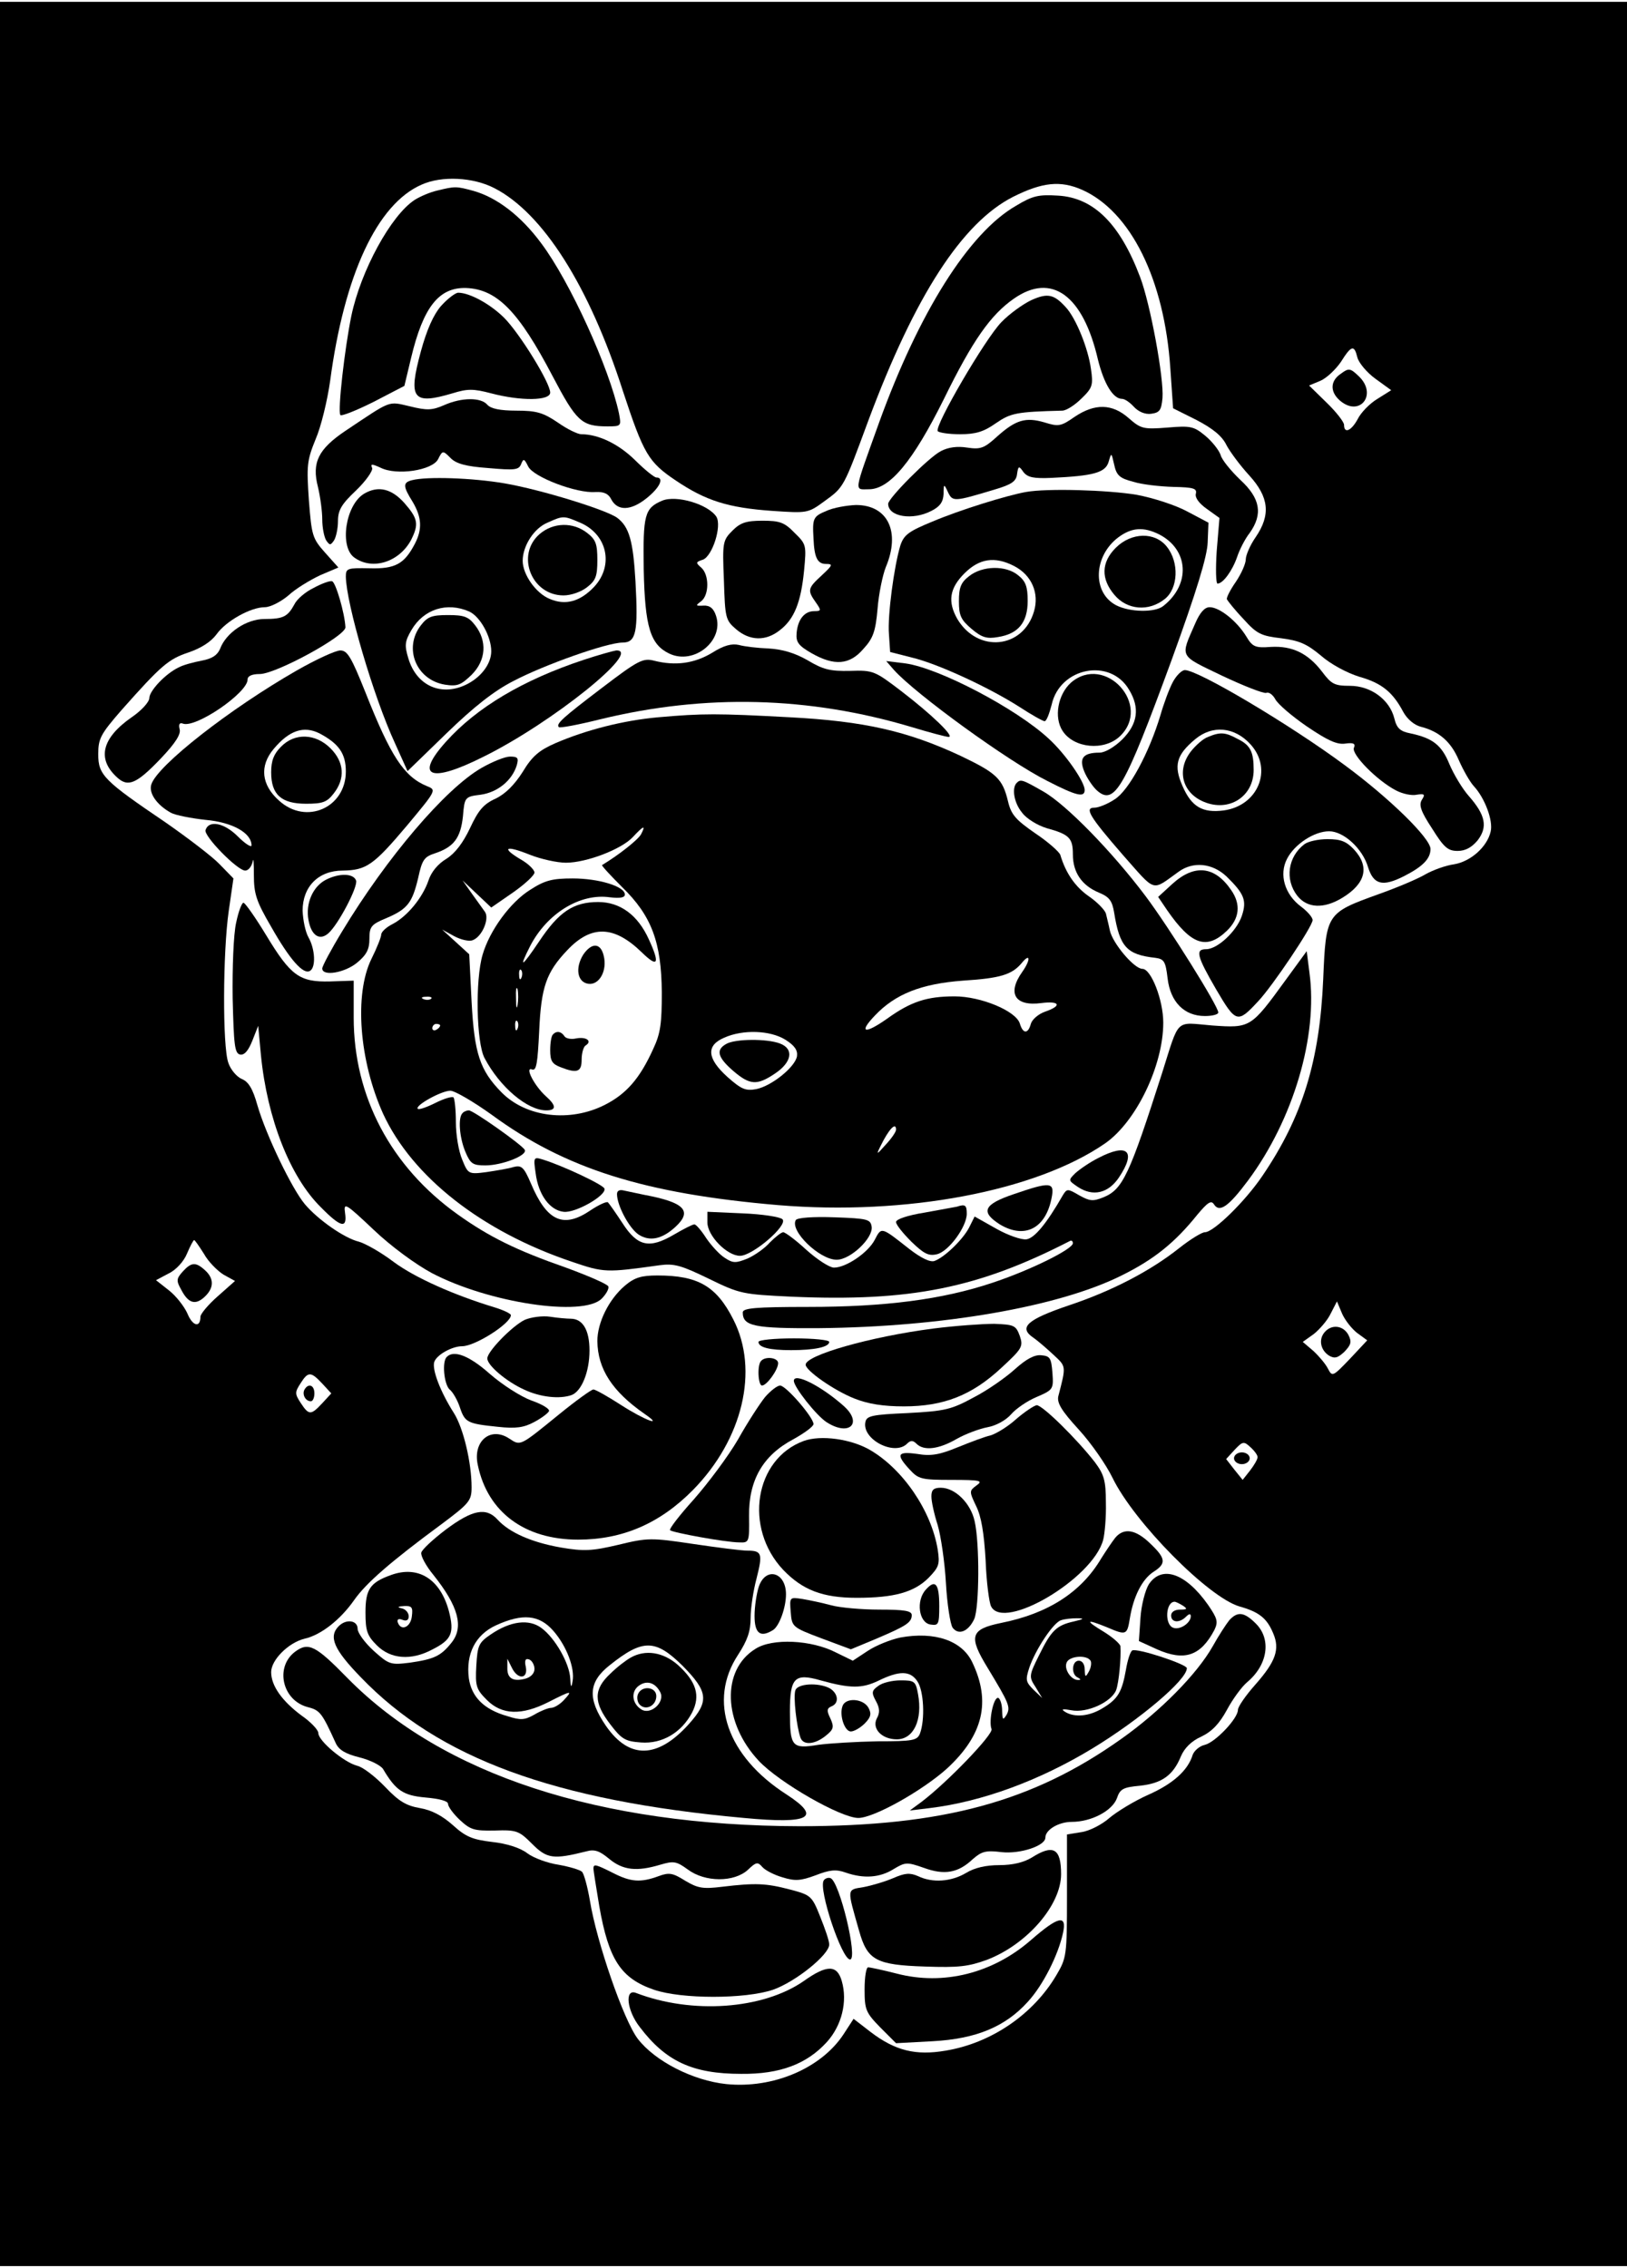
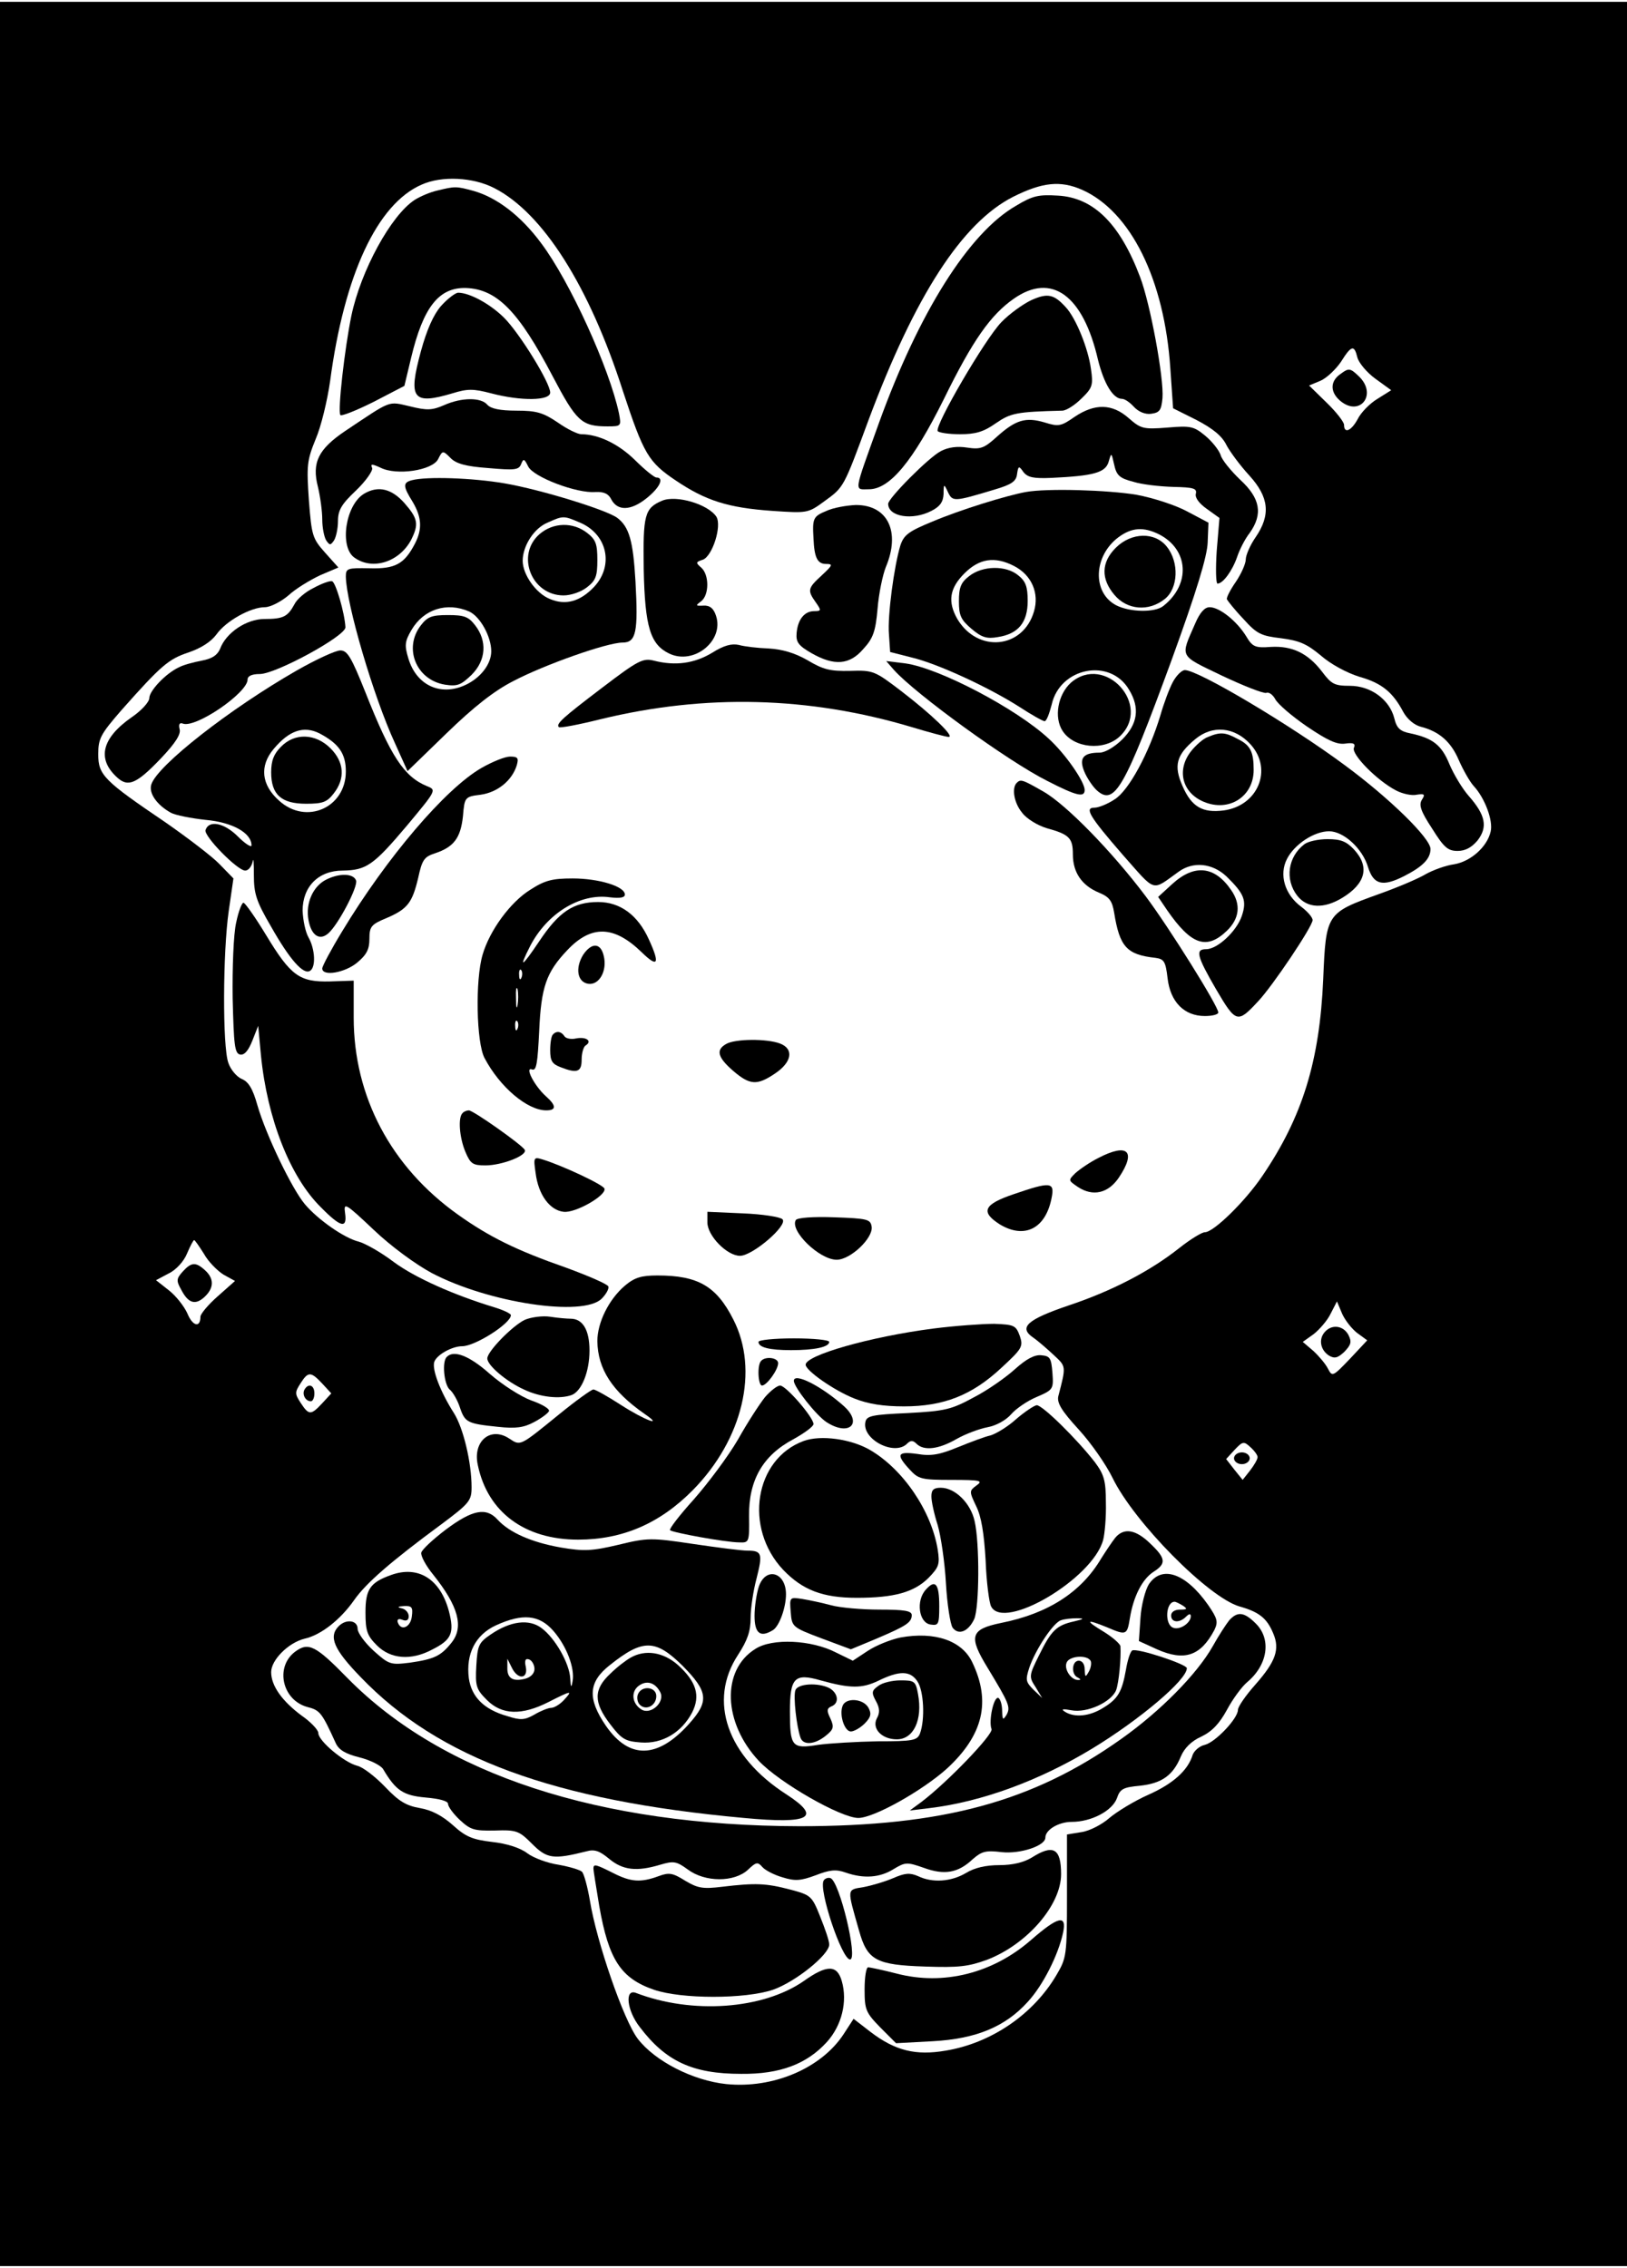
<svg xmlns="http://www.w3.org/2000/svg" version="1.0" width="310pt" height="432pt" viewBox="0 0 414 576" preserveAspectRatio="xMidYMid meet">
  <g transform="translate(0,576) scale(0.1,-0.1)" fill="#000000" stroke="none">
    <path d="M0 2880 l0 -2880 2070 0 2070 0 0 2880 0 2880 -2070 0 -2070 0 0 -2880z m1258 2406 c123 -63 241 -248 327 -516 53 -161 65 -181 135 -228 76 -51 132 -69 245 -77 89 -6 91 -6 132 24 51 37 49 34 113 207 118 316 238 502 368 568 74 37 120 42 175 18 124 -55 210 -228 225 -455 l7 -101 60 -30 c42 -22 65 -41 76 -64 9 -17 35 -52 58 -77 50 -55 55 -100 16 -157 -14 -20 -25 -46 -25 -56 0 -11 -11 -36 -25 -57 -14 -20 -25 -41 -23 -45 2 -4 20 -27 42 -50 34 -38 45 -43 96 -49 46 -6 65 -14 101 -44 25 -22 66 -44 98 -54 57 -16 85 -39 112 -90 10 -18 28 -33 44 -37 47 -12 77 -38 97 -85 11 -25 28 -55 38 -66 28 -30 50 -88 43 -116 -9 -39 -51 -76 -93 -83 -22 -3 -54 -15 -72 -25 -18 -11 -72 -34 -120 -51 -133 -48 -134 -49 -141 -216 -9 -209 -53 -351 -155 -501 -44 -65 -124 -143 -146 -143 -8 0 -37 -18 -65 -40 -74 -59 -173 -110 -281 -146 -106 -36 -129 -56 -91 -82 13 -9 37 -30 53 -45 31 -29 31 -27 11 -104 -4 -17 8 -37 52 -85 32 -35 70 -90 86 -123 55 -113 244 -304 323 -327 50 -14 70 -30 86 -69 17 -40 6 -71 -45 -129 -25 -28 -45 -57 -45 -65 0 -22 -57 -82 -84 -89 -14 -3 -27 -15 -31 -25 -12 -40 -50 -74 -113 -102 -36 -16 -80 -43 -99 -59 -18 -16 -50 -33 -71 -36 l-37 -6 0 -156 c0 -152 -1 -158 -27 -202 -59 -100 -166 -173 -282 -192 -76 -13 -128 0 -190 47 l-44 34 -26 -40 c-57 -86 -179 -138 -298 -126 -85 9 -181 58 -225 115 -36 47 -105 247 -122 352 -6 35 -15 68 -20 73 -5 5 -32 13 -60 18 -27 4 -63 17 -79 29 -18 14 -53 25 -90 29 -50 6 -67 13 -100 43 -27 24 -54 38 -83 43 -35 6 -54 17 -89 54 -25 26 -57 51 -72 54 -33 9 -98 63 -98 83 0 8 -19 28 -42 44 -50 37 -78 76 -78 111 0 31 44 75 85 85 41 9 91 48 126 98 30 43 93 98 222 193 71 53 77 60 77 94 0 63 -21 151 -45 189 -35 55 -56 111 -50 130 6 18 45 40 71 40 33 0 124 58 124 79 0 4 -19 13 -42 20 -102 31 -202 75 -257 116 -33 25 -73 47 -88 51 -37 9 -104 56 -137 95 -33 39 -99 176 -121 252 -12 43 -23 60 -40 67 -12 5 -28 23 -34 41 -15 42 -14 281 1 386 l12 83 -35 36 c-18 19 -81 67 -137 106 -158 107 -172 121 -172 174 0 40 6 51 59 112 102 115 120 130 171 147 32 11 57 27 71 46 24 34 87 69 123 69 14 0 41 14 60 30 18 17 55 39 80 51 l47 20 -34 38 c-32 36 -34 43 -41 133 -6 88 -5 101 17 155 14 32 30 99 37 148 36 271 120 451 233 500 51 23 131 19 185 -9z m2196 -431 c4 -14 24 -38 46 -54 l40 -29 -35 -22 c-20 -12 -42 -35 -50 -51 -16 -30 -35 -39 -35 -15 0 7 -20 33 -45 57 l-44 43 29 12 c16 7 39 29 52 48 27 43 34 44 42 11z m-2935 -2280 c11 -20 34 -43 50 -53 l29 -16 -44 -39 c-24 -21 -44 -45 -44 -52 0 -29 -20 -24 -33 8 -8 18 -29 45 -47 59 l-33 26 32 17 c19 9 39 31 47 51 8 19 16 34 18 34 2 0 13 -16 25 -35z m2934 -201 l26 -19 -44 -47 c-44 -46 -45 -46 -56 -25 -6 12 -23 32 -37 45 l-27 23 28 20 c15 12 35 35 43 52 l16 31 13 -31 c7 -16 24 -38 38 -49z m-2633 -129 l23 -25 -23 -25 c-29 -31 -34 -31 -55 1 -15 23 -15 27 0 50 19 30 26 30 55 -1z m2380 -187 c0 -6 -9 -21 -19 -34 l-19 -24 -21 26 -21 27 22 24 c20 21 23 22 40 6 10 -9 18 -20 18 -25z" />
    <path d="M1113 5280 c-18 -4 -44 -15 -58 -24 -60 -39 -137 -180 -161 -295 -17 -83 -35 -241 -28 -252 2 -4 40 11 84 33 l79 41 17 71 c31 130 71 180 140 178 79 -3 134 -60 220 -224 61 -116 74 -128 140 -128 35 0 35 1 29 33 -24 114 -125 336 -198 433 -51 69 -112 116 -172 133 -44 12 -47 12 -92 1z" />
    <path d="M2585 5241 c-120 -69 -247 -272 -348 -551 -66 -184 -64 -170 -26 -170 53 0 112 71 191 230 73 149 119 214 178 255 96 67 176 9 214 -156 15 -60 38 -99 61 -99 7 0 20 -9 30 -20 12 -13 29 -20 44 -18 22 3 26 9 29 40 4 50 -31 240 -57 308 -51 135 -118 202 -209 207 -49 3 -64 0 -107 -26z" />
    <path d="M1122 4986 c-19 -22 -36 -60 -51 -115 -33 -121 -21 -137 80 -107 39 12 53 12 99 0 76 -20 150 -19 150 2 0 25 -78 151 -117 190 -35 35 -88 64 -117 64 -7 0 -27 -15 -44 -34z" />
    <path d="M2624 5001 c-21 -10 -56 -35 -76 -56 -41 -42 -170 -263 -162 -277 3 -4 28 -8 57 -8 39 0 60 6 91 28 38 26 52 29 169 32 10 0 32 14 49 31 28 27 30 34 24 75 -7 52 -38 129 -64 157 -30 33 -46 37 -88 18z" />
    <path d="M1130 4734 c-30 -13 -43 -14 -87 -3 -57 13 -45 17 -165 -63 -68 -46 -85 -80 -69 -142 6 -25 11 -62 11 -83 0 -21 5 -45 10 -53 9 -13 11 -13 20 0 5 8 10 30 10 49 0 28 9 43 46 78 25 24 43 50 41 57 -5 11 -1 11 21 1 41 -21 133 -7 147 22 11 22 12 22 31 3 14 -15 40 -22 96 -26 68 -6 78 -5 84 10 6 15 8 14 18 -6 13 -27 124 -69 171 -65 21 1 33 -4 40 -18 16 -31 50 -30 90 2 34 27 46 53 25 53 -5 0 -30 20 -55 45 -41 40 -92 65 -136 65 -9 0 -36 13 -60 30 -37 25 -54 30 -105 30 -42 0 -65 5 -74 15 -16 19 -65 19 -110 -1z" />
    <path d="M2734 4704 c-34 -24 -41 -25 -76 -14 -48 14 -73 7 -121 -36 -33 -30 -42 -33 -76 -28 -25 4 -48 1 -67 -9 -31 -16 -134 -120 -134 -134 0 -33 62 -43 110 -18 22 11 30 23 31 43 0 26 1 27 11 5 12 -25 15 -25 118 6 44 13 56 21 58 40 3 21 5 21 16 5 11 -14 26 -17 72 -15 106 5 137 13 145 41 7 24 7 24 14 -7 6 -28 14 -35 49 -44 22 -7 68 -12 102 -13 51 -1 60 -4 57 -17 -3 -10 8 -25 28 -39 l32 -23 -7 -84 c-3 -45 -2 -83 2 -83 14 0 38 33 50 68 6 18 20 46 32 61 34 48 27 88 -24 135 -24 23 -47 51 -50 63 -4 12 -21 34 -39 49 -29 24 -37 26 -96 21 -62 -5 -68 -3 -99 24 -42 37 -86 38 -138 3z" />
    <path d="M1048 4543 c-23 -6 -23 -15 2 -55 23 -39 25 -69 6 -106 -27 -52 -50 -65 -116 -63 -56 1 -60 0 -60 -21 1 -69 70 -305 125 -424 l32 -71 99 96 c69 67 121 108 170 133 80 42 239 98 278 98 35 0 40 27 33 156 -6 103 -16 138 -46 161 -26 20 -194 72 -287 88 -82 14 -198 18 -236 8z m426 -107 c71 -29 89 -109 38 -164 -36 -38 -73 -48 -113 -31 -35 14 -69 62 -69 97 0 38 29 83 63 97 40 18 41 18 81 1z m-280 -227 c28 -13 56 -64 56 -101 0 -31 -24 -64 -60 -83 -65 -34 -130 -6 -151 65 -10 33 -9 43 8 72 31 53 90 72 147 47z" />
    <path d="M1373 4406 c-61 -53 -21 -156 61 -156 19 0 45 9 60 21 22 17 26 28 26 69 0 41 -4 52 -26 69 -36 28 -86 27 -121 -3z" />
    <path d="M1071 4174 c-45 -58 -12 -139 61 -151 32 -5 41 -1 68 25 37 37 40 86 9 126 -17 22 -28 26 -69 26 -41 0 -52 -4 -69 -26z" />
    <path d="M927 4509 c-48 -28 -64 -136 -25 -163 46 -33 114 -11 144 45 20 40 18 54 -17 94 -32 36 -66 45 -102 24z" />
    <path d="M2610 4513 c-49 -9 -166 -45 -237 -75 -61 -25 -73 -34 -82 -61 -16 -53 -33 -179 -29 -226 l3 -45 55 -14 c67 -16 196 -76 273 -125 32 -21 61 -37 65 -37 5 0 12 19 18 42 21 95 149 120 197 38 28 -46 22 -87 -17 -126 -19 -19 -44 -34 -58 -34 -42 0 -53 -14 -39 -48 7 -17 22 -39 32 -48 45 -40 70 4 190 331 64 176 91 265 92 300 l2 50 -53 28 c-29 16 -87 35 -130 43 -72 12 -227 17 -282 7z m340 -108 c75 -39 80 -127 10 -182 -21 -17 -85 -16 -120 2 -61 32 -58 125 6 173 34 25 64 27 104 7z m-370 -80 c45 -23 65 -69 51 -116 -28 -95 -143 -106 -195 -19 -25 44 -20 78 18 116 38 38 77 44 126 19z" />
    <path d="M2839 4371 c-37 -37 -38 -79 -3 -120 32 -38 87 -43 128 -10 34 27 37 93 5 133 -30 38 -90 37 -130 -3z" />
    <path d="M2466 4299 c-21 -16 -26 -29 -26 -64 0 -36 5 -47 32 -70 26 -22 39 -26 67 -21 52 8 76 37 76 92 0 36 -5 50 -24 65 -31 26 -91 25 -125 -2z" />
    <path d="M1685 4491 c-45 -19 -49 -36 -47 -175 3 -147 17 -191 65 -214 63 -30 140 33 119 96 -6 19 -16 27 -32 26 -20 -1 -21 0 -6 11 21 16 21 68 0 86 -14 12 -14 14 5 20 24 10 48 85 34 109 -21 32 -102 56 -138 41z" />
    <path d="M2103 4465 c-34 -14 -36 -19 -33 -70 2 -49 10 -65 32 -65 18 0 17 -3 -11 -29 -36 -33 -37 -38 -15 -69 14 -20 14 -22 -4 -22 -25 0 -42 -21 -45 -56 -2 -23 5 -32 38 -51 58 -33 97 -30 132 11 25 27 31 45 36 102 3 38 13 86 21 106 38 90 5 158 -76 158 -24 -1 -58 -7 -75 -15z" />
-     <path d="M1864 4415 c-25 -25 -26 -30 -22 -126 3 -96 4 -102 31 -125 35 -30 76 -31 112 -2 36 28 53 70 61 151 6 64 6 67 -24 96 -26 27 -38 31 -82 31 -41 0 -56 -5 -76 -25z" />
    <path d="M798 4269 c-21 -10 -43 -29 -49 -42 -17 -31 -28 -37 -76 -37 -46 0 -98 -35 -113 -76 -7 -16 -20 -25 -47 -30 -21 -4 -47 -11 -58 -17 -34 -16 -75 -60 -75 -78 0 -10 -20 -32 -45 -49 -76 -53 -89 -106 -37 -153 28 -26 50 -16 112 49 36 38 51 61 47 74 -3 12 0 17 8 14 32 -13 165 78 165 112 0 9 11 14 31 14 41 0 219 97 218 119 -2 37 -25 115 -34 117 -5 2 -27 -6 -47 -17z" />
    <path d="M3041 4178 c-38 -87 -42 -79 68 -132 55 -26 106 -46 113 -44 7 3 17 -5 23 -16 6 -12 42 -43 80 -69 53 -36 77 -47 98 -44 21 3 27 0 22 -11 -6 -17 59 -83 107 -108 17 -9 41 -14 53 -11 20 3 22 1 13 -13 -8 -13 -3 -29 26 -73 30 -48 40 -57 65 -57 20 0 36 9 51 27 26 34 20 64 -22 112 -17 19 -39 56 -50 82 -20 49 -43 66 -99 78 -26 5 -35 13 -41 38 -12 48 -60 83 -113 83 -39 0 -47 4 -71 36 -36 47 -76 66 -130 63 -40 -3 -47 0 -63 27 -24 39 -68 74 -93 74 -13 0 -25 -14 -37 -42z" />
    <path d="M1812 4104 c-45 -27 -93 -34 -148 -20 -28 7 -40 1 -132 -69 -100 -76 -118 -92 -110 -100 2 -3 50 6 106 20 267 65 531 58 792 -20 46 -14 88 -25 94 -25 16 0 -43 57 -120 116 -68 52 -72 54 -131 52 -50 -1 -68 3 -108 27 -33 19 -65 28 -99 30 -28 1 -62 5 -76 9 -18 4 -38 -1 -68 -20z" />
    <path d="M755 4059 c-171 -98 -355 -242 -370 -290 -7 -22 14 -52 50 -72 11 -6 51 -14 88 -18 68 -6 117 -33 117 -65 0 -6 -16 4 -35 23 -35 35 -74 42 -82 16 -5 -15 81 -103 101 -103 8 0 16 10 19 23 2 12 3 -3 3 -34 0 -48 6 -67 44 -132 47 -83 82 -123 99 -112 15 9 13 55 -4 85 -8 14 -14 44 -15 68 0 61 40 102 102 102 60 1 78 13 164 115 75 90 75 90 50 100 -58 24 -92 76 -156 238 -36 90 -46 107 -64 107 -12 0 -62 -23 -111 -51z m58 -160 c49 -26 67 -51 67 -97 0 -92 -101 -137 -170 -74 -45 40 -50 88 -14 131 40 48 77 60 117 40z" />
    <path d="M715 3865 c-18 -18 -25 -35 -25 -65 0 -57 26 -80 89 -80 42 0 53 4 70 26 30 38 27 80 -8 115 -38 38 -91 40 -126 4z" />
-     <path d="M1485 4086 c-154 -51 -272 -121 -350 -208 -81 -90 -41 -107 96 -38 174 86 405 272 337 270 -7 -1 -44 -11 -83 -24z" />
    <path d="M2275 4060 c55 -61 290 -232 390 -282 74 -38 95 -43 95 -23 0 21 -49 92 -92 131 -82 76 -278 179 -364 191 l-49 6 20 -23z" />
    <path d="M2984 4029 c-9 -17 -23 -55 -31 -83 -29 -97 -81 -193 -117 -215 -18 -12 -41 -21 -51 -21 -26 0 -14 -21 72 -120 86 -97 72 -93 142 -43 37 27 86 22 122 -12 45 -44 52 -61 39 -100 -13 -39 -62 -85 -91 -85 -28 0 -24 -17 26 -103 50 -85 54 -86 106 -30 37 39 139 191 139 207 0 7 -13 22 -29 34 -42 31 -57 82 -36 122 19 37 69 70 107 70 37 0 85 -44 99 -91 14 -45 37 -51 92 -23 47 24 67 44 67 69 0 27 -104 129 -218 213 -139 103 -373 242 -407 242 -8 0 -22 -14 -31 -31z m199 -159 c56 -63 18 -155 -69 -167 -54 -7 -82 9 -105 62 -23 52 -16 79 32 119 44 37 101 32 142 -14z" />
    <path d="M3074 3890 c-12 -4 -31 -21 -43 -36 -38 -48 -23 -106 32 -129 64 -27 127 13 127 81 0 46 -8 63 -41 79 -31 17 -44 18 -75 5z" />
    <path d="M2725 4028 c-33 -30 -44 -88 -21 -123 29 -44 105 -51 145 -14 84 79 -37 212 -124 137z" />
-     <path d="M1675 3940 c-89 -8 -183 -32 -262 -66 -41 -18 -59 -33 -83 -73 -21 -33 -44 -56 -69 -68 -31 -14 -44 -30 -65 -75 -18 -38 -38 -64 -60 -78 -22 -13 -39 -34 -46 -56 -15 -43 -53 -90 -91 -110 -16 -8 -29 -20 -29 -27 0 -6 -11 -34 -25 -62 -44 -90 -31 -259 30 -394 74 -160 251 -299 480 -376 82 -28 87 -28 223 -9 37 5 55 0 125 -34 80 -39 86 -40 212 -46 300 -13 473 21 708 142 4 2 7 -1 7 -6 0 -15 -109 -69 -206 -101 -126 -42 -271 -61 -468 -61 -134 0 -166 -3 -166 -14 0 -35 29 -41 194 -40 313 3 610 54 770 134 83 41 136 84 193 155 26 31 35 37 42 26 14 -22 37 -6 87 61 115 155 178 367 156 528 l-7 55 -54 -74 c-88 -121 -89 -122 -187 -115 -95 8 -82 21 -127 -121 -83 -259 -100 -296 -149 -316 -27 -11 -35 -10 -62 5 -29 17 -31 17 -41 1 -43 -75 -73 -110 -93 -113 -12 -2 -47 10 -77 27 l-55 31 -14 -28 c-16 -31 -63 -76 -88 -85 -11 -4 -34 7 -65 31 -71 56 -70 56 -87 23 -17 -33 -73 -71 -104 -71 -11 0 -42 20 -70 45 -27 25 -54 45 -59 45 -5 0 -20 -12 -34 -26 -13 -15 -39 -33 -57 -41 -30 -12 -37 -12 -58 2 -13 8 -34 31 -47 50 -12 19 -26 35 -30 35 -5 0 -28 -12 -52 -26 -63 -37 -93 -30 -131 29 -17 26 -34 50 -37 53 -3 3 -23 -6 -44 -20 -69 -47 -111 -29 -152 68 -18 42 -24 47 -44 42 -12 -4 -43 -9 -69 -13 -46 -6 -47 -5 -62 32 -9 21 -16 63 -16 95 0 31 -3 59 -6 63 -4 3 -24 -3 -46 -14 -22 -11 -42 -18 -45 -15 -8 8 60 46 83 46 11 0 59 -28 105 -61 188 -138 390 -201 729 -230 325 -27 655 35 832 157 79 55 148 198 148 307 0 58 -31 137 -53 137 -21 0 -76 65 -83 98 -3 15 -8 34 -10 43 -3 9 -22 29 -44 44 -34 24 -58 58 -72 105 -3 8 -31 33 -64 55 -49 34 -61 47 -69 81 -14 58 -29 72 -121 116 -135 63 -245 88 -434 98 -186 10 -221 10 -335 0z m-44 -298 c-8 -14 -56 -52 -99 -78 -2 -1 21 -26 51 -56 75 -73 100 -140 101 -268 0 -78 -3 -104 -22 -144 -34 -75 -68 -114 -123 -142 -89 -45 -200 -32 -263 32 -55 56 -69 99 -76 230 l-6 121 -35 32 -34 31 31 -17 c17 -9 38 -14 47 -10 24 9 43 55 31 72 -5 7 -20 28 -33 46 l-24 34 36 -34 37 -35 55 38 c30 21 55 44 55 51 0 7 -16 23 -36 34 -50 30 -37 36 25 11 28 -11 69 -20 91 -20 52 0 141 34 170 65 28 30 34 32 21 7z m970 -350 c-39 -55 -18 -88 49 -79 47 6 53 -7 9 -22 -17 -6 -33 -20 -36 -31 -7 -26 -20 -26 -28 1 -10 32 -99 69 -166 69 -70 0 -111 -13 -172 -57 -57 -40 -73 -36 -31 8 52 55 118 81 224 89 95 6 125 15 150 45 22 27 23 8 1 -23z m-1504 -68 c-3 -3 -12 -4 -19 -1 -8 3 -5 6 6 6 11 1 17 -2 13 -5z m23 -68 c0 -3 -4 -8 -10 -11 -5 -3 -10 -1 -10 4 0 6 5 11 10 11 6 0 10 -2 10 -4z m878 -36 c24 -15 32 -27 30 -42 -4 -27 -64 -76 -104 -84 -27 -5 -38 0 -73 31 -52 47 -55 80 -8 100 47 21 116 19 155 -5z m282 -229 c0 -6 -12 -23 -26 -38 -24 -27 -25 -27 -13 -3 20 41 39 62 39 41z" />
    <path d="M1349 3501 c-50 -31 -103 -103 -121 -165 -19 -64 -16 -224 5 -263 39 -74 109 -133 157 -133 26 0 26 12 -1 36 -29 26 -55 76 -35 68 11 -4 14 16 18 98 5 112 18 149 71 205 61 65 119 64 190 -5 41 -40 47 -30 18 33 -28 62 -73 95 -129 95 -63 0 -100 -25 -150 -100 -45 -67 -53 -71 -23 -12 43 83 127 135 203 124 25 -3 38 -1 38 7 0 21 -67 41 -133 41 -52 0 -71 -5 -108 -29z m-22 -223 c-3 -8 -6 -5 -6 6 -1 11 2 17 5 13 3 -3 4 -12 1 -19z m-10 -70 c-2 -13 -4 -5 -4 17 -1 22 1 32 4 23 2 -10 2 -28 0 -40z m0 -60 c-3 -8 -6 -5 -6 6 -1 11 2 17 5 13 3 -3 4 -12 1 -19z" />
    <path d="M1484 3336 c-21 -34 -15 -70 13 -74 28 -4 49 34 39 72 -8 33 -31 33 -52 2z" />
    <path d="M1407 3133 c-4 -3 -7 -21 -7 -40 0 -27 5 -35 26 -43 43 -17 54 -12 54 19 0 17 5 33 10 36 18 11 2 23 -24 18 -13 -3 -27 0 -30 6 -8 12 -20 14 -29 4z" />
    <path d="M1848 3109 c-27 -15 -22 -34 17 -68 43 -37 61 -38 106 -8 44 29 50 63 14 77 -34 13 -115 12 -137 -1z" />
    <path d="M1225 3811 c-92 -53 -241 -228 -354 -415 -28 -46 -51 -89 -51 -95 0 -21 58 -11 89 15 24 20 31 34 31 60 0 31 4 37 43 53 54 23 66 39 81 102 10 46 15 54 43 63 48 16 65 39 71 94 4 49 5 50 45 55 43 6 80 36 92 75 5 18 3 22 -17 22 -13 0 -45 -13 -73 -29z" />
    <path d="M2587 3773 c-13 -13 -7 -51 14 -76 11 -15 39 -32 62 -39 58 -16 67 -25 67 -67 0 -46 23 -79 66 -97 27 -11 34 -21 39 -51 14 -87 32 -107 105 -115 22 -3 26 -9 31 -52 7 -60 42 -96 95 -96 19 0 34 4 34 9 0 16 -125 216 -185 296 -85 113 -202 233 -260 266 -54 31 -58 32 -68 22z" />
    <path d="M3319 3617 c-42 -32 -50 -90 -18 -131 25 -32 68 -34 115 -5 59 36 70 79 29 123 -19 20 -33 26 -67 26 -24 0 -50 -6 -59 -13z" />
    <path d="M2983 3516 l-36 -33 23 -34 c61 -88 100 -102 152 -52 32 31 36 67 11 103 -42 62 -94 67 -150 16z" />
    <path d="M830 3527 c-34 -17 -53 -61 -45 -103 7 -39 28 -53 50 -34 25 21 77 120 71 135 -7 18 -42 19 -76 2z" />
    <path d="M601 3418 c-7 -30 -10 -117 -9 -193 3 -119 5 -140 19 -143 11 -2 21 10 31 35 l15 38 7 -75 c16 -161 74 -309 152 -386 51 -52 68 -56 62 -15 -4 28 1 25 73 -43 44 -42 107 -88 148 -110 145 -76 385 -112 432 -65 11 11 19 25 17 31 -2 6 -51 27 -108 48 -126 44 -195 78 -275 135 -170 121 -265 300 -265 501 l0 94 -60 -2 c-78 -2 -100 14 -163 118 -26 43 -52 80 -57 82 -4 2 -13 -21 -19 -50z" />
    <path d="M1177 2933 c-12 -11 -8 -62 7 -98 13 -31 19 -35 51 -35 43 0 109 26 100 40 -9 14 -131 100 -142 100 -5 0 -13 -3 -16 -7z" />
    <path d="M2795 2819 c-22 -11 -48 -29 -59 -39 -18 -18 -18 -18 7 -35 38 -25 77 -16 104 24 45 67 23 89 -52 50z" />
    <path d="M1363 2780 c7 -55 36 -94 71 -98 30 -4 110 42 104 59 -3 10 -108 59 -157 74 -23 7 -24 6 -18 -35z" />
    <path d="M2580 2727 c-77 -26 -86 -45 -36 -77 63 -38 117 -11 132 68 8 40 -3 41 -96 9z" />
-     <path d="M1570 2727 c0 -29 31 -87 55 -103 28 -18 59 -12 93 19 45 41 24 63 -78 82 -19 4 -43 9 -52 11 -11 3 -18 0 -18 -9z" />
-     <path d="M2435 2695 c-5 -1 -43 -8 -82 -15 -44 -7 -73 -17 -73 -24 0 -7 18 -29 39 -50 32 -31 44 -37 65 -32 30 7 76 70 76 103 0 22 -4 25 -25 18z" />
    <path d="M1800 2655 c0 -34 50 -85 83 -85 32 0 123 78 108 93 -6 6 -51 13 -101 15 l-90 4 0 -27z" />
    <path d="M2025 2661 c-16 -27 60 -101 104 -101 35 0 93 55 89 84 -3 19 -10 21 -95 24 -54 2 -94 -1 -98 -7z" />
    <path d="M1590 2494 c-41 -35 -70 -94 -70 -141 1 -71 38 -128 120 -185 51 -35 0 -16 -59 22 -34 22 -66 40 -71 40 -5 0 -44 -28 -87 -63 -101 -82 -98 -81 -127 -62 -48 32 -94 -7 -80 -68 25 -119 119 -189 255 -189 113 0 208 41 292 126 127 129 169 305 103 434 -43 85 -90 112 -193 112 -41 0 -58 -5 -83 -26z" />
    <path d="M1335 2407 c-31 -15 -95 -80 -95 -98 0 -18 49 -59 93 -79 42 -20 92 -25 122 -14 25 10 45 59 45 113 0 52 -17 81 -48 81 -9 0 -33 2 -52 5 -19 3 -49 -1 -65 -8z" />
    <path d="M2375 2385 c-162 -21 -325 -68 -325 -92 0 -15 73 -66 124 -86 35 -14 74 -20 126 -20 101 0 173 28 248 98 53 49 56 54 47 81 -10 27 -14 29 -65 31 -30 0 -100 -5 -155 -12z" />
    <path d="M1930 2351 c0 -14 28 -21 83 -21 60 0 97 8 97 21 0 5 -40 9 -90 9 -49 0 -90 -4 -90 -9z" />
    <path d="M1137 2313 c-13 -12 -7 -70 7 -83 8 -6 20 -27 26 -45 13 -39 19 -42 97 -50 45 -5 66 -2 92 12 19 10 36 23 38 28 2 6 -19 18 -45 27 -27 10 -74 40 -106 68 -52 46 -91 61 -109 43z" />
    <path d="M2583 2282 c-23 -21 -70 -54 -105 -72 -57 -31 -73 -35 -168 -40 -91 -4 -105 -7 -108 -23 -9 -44 74 -87 106 -55 9 9 15 9 24 0 19 -19 57 -14 102 12 23 13 58 26 79 30 22 4 47 18 60 33 12 14 41 34 65 44 42 18 43 20 40 61 -3 38 -6 43 -28 45 -17 2 -38 -9 -67 -35z" />
    <path d="M1937 2303 c-11 -10 -8 -63 2 -63 12 0 41 40 41 57 0 14 -32 18 -43 6z" />
    <path d="M2020 2252 c0 -16 57 -88 83 -105 57 -37 93 -4 45 40 -58 52 -128 87 -128 65z" />
    <path d="M1947 2211 c-13 -16 -45 -65 -69 -108 -25 -43 -76 -111 -112 -152 -37 -41 -64 -76 -61 -79 6 -6 142 -31 176 -31 25 -1 26 0 25 67 -1 91 35 154 112 195 29 16 52 33 52 39 0 17 -70 98 -85 98 -7 0 -24 -13 -38 -29z" />
    <path d="M2585 2154 c-21 -19 -51 -37 -65 -41 -14 -3 -51 -17 -83 -30 -46 -19 -68 -23 -103 -17 -51 7 -55 -1 -19 -40 22 -24 30 -26 106 -26 74 0 81 -2 64 -14 -19 -14 -19 -15 -1 -53 13 -26 20 -69 24 -138 2 -55 9 -108 14 -117 32 -63 258 70 285 169 4 15 8 58 7 95 0 57 -5 72 -28 103 -45 58 -133 145 -148 145 -7 -1 -31 -17 -53 -36z" />
    <path d="M2045 2099 c-125 -46 -153 -221 -52 -328 49 -51 100 -71 187 -71 95 0 146 14 183 51 26 27 29 34 23 72 -16 98 -88 204 -172 253 -48 28 -125 39 -169 23z" />
    <path d="M2370 1958 c0 -13 7 -45 16 -73 8 -27 18 -94 21 -148 3 -53 11 -104 17 -113 15 -20 40 -10 55 22 13 30 14 193 1 249 -10 46 -50 85 -86 85 -18 0 -24 -5 -24 -22z" />
    <path d="M1135 1874 c-33 -25 -61 -51 -63 -59 -2 -8 12 -34 31 -57 63 -79 78 -132 46 -172 -27 -34 -44 -42 -106 -51 -49 -6 -53 -5 -92 30 -23 21 -41 46 -41 56 0 22 -29 26 -48 7 -27 -27 -12 -60 56 -130 198 -206 491 -314 975 -358 169 -16 199 1 108 60 -151 97 -200 238 -123 355 24 37 32 60 32 94 0 25 7 70 15 100 16 63 14 71 -23 71 -15 0 -77 8 -138 17 -107 16 -116 16 -190 -2 -68 -16 -88 -17 -147 -7 -74 13 -131 38 -161 71 -29 32 -64 25 -131 -25z m273 -258 c34 -39 55 -95 49 -128 -3 -18 -5 -17 -6 7 -2 38 -38 102 -73 128 -32 24 -79 18 -129 -16 -31 -21 -34 -28 -37 -80 -3 -52 0 -60 27 -87 38 -38 88 -40 157 -5 59 30 62 30 39 5 -10 -11 -25 -20 -33 -20 -7 0 -27 -8 -42 -17 -25 -14 -35 -15 -69 -4 -60 17 -91 49 -98 96 -8 63 17 111 69 135 68 31 110 27 146 -14z m329 -89 c65 -66 68 -90 16 -148 -80 -89 -152 -90 -211 -5 -48 70 -45 112 10 155 84 67 116 66 185 -2z m-377 -8 c0 -11 -9 -21 -24 -25 -32 -8 -46 2 -45 29 l0 22 11 -22 c15 -32 42 -30 36 1 -4 17 -1 23 9 19 7 -3 13 -14 13 -24z" />
    <path d="M1605 1548 c-11 -6 -35 -24 -52 -41 -43 -40 -43 -73 0 -129 29 -38 38 -43 78 -46 54 -4 103 25 130 76 22 43 11 79 -37 122 -37 32 -82 39 -119 18z m75 -88 c13 -25 -24 -59 -48 -44 -24 15 -27 45 -7 60 20 15 42 9 55 -16z" />
    <path d="M1623 1454 c-3 -8 -1 -20 5 -26 16 -16 42 -2 42 22 0 24 -38 28 -47 4z" />
    <path d="M2838 1853 c-8 -10 -24 -34 -36 -53 -51 -86 -135 -140 -255 -164 -78 -16 -83 -34 -34 -114 55 -91 59 -100 48 -120 -9 -14 -10 -13 -11 10 0 15 -4 29 -9 33 -12 7 -26 -58 -18 -79 5 -13 -111 -134 -178 -185 l-30 -22 50 6 c133 16 280 70 415 152 120 73 240 174 240 204 0 10 -127 52 -139 45 -5 -3 -12 -25 -16 -49 -10 -56 -20 -74 -58 -97 -35 -22 -73 -25 -97 -10 -11 7 -6 8 16 4 40 -8 102 21 114 51 7 19 13 81 11 112 -1 6 -20 23 -43 37 -48 29 -45 33 9 11 49 -21 51 -20 58 23 9 55 31 99 60 118 33 21 32 34 -8 72 -37 36 -67 41 -89 15z m-105 -213 c-45 -10 -58 -23 -89 -86 -26 -52 -26 -55 -9 -81 l17 -28 -22 21 c-20 20 -21 25 -11 56 16 47 62 116 81 121 8 3 26 5 40 5 20 0 19 -2 -7 -8z m42 -100 c3 -5 1 -18 -4 -27 -9 -16 -10 -16 -11 5 0 13 -6 22 -15 22 -18 0 -20 -36 -2 -43 7 -4 8 -6 1 -6 -18 -1 -37 27 -30 44 6 17 51 21 61 5z" />
    <path d="M995 1758 c-53 -19 -65 -36 -65 -95 0 -47 4 -59 29 -84 35 -35 87 -39 140 -11 50 25 58 42 43 99 -22 81 -78 116 -147 91z m53 -105 c-3 -28 -28 -39 -36 -15 -2 7 2 10 12 6 10 -4 16 -1 16 9 0 9 -8 18 -17 20 -13 3 -12 5 5 6 20 1 23 -3 20 -26z" />
    <path d="M1931 1729 c-6 -18 -11 -52 -11 -75 0 -45 15 -56 47 -36 16 10 33 57 33 91 0 56 -51 71 -69 20z" />
    <path d="M2923 1734 c-9 -15 -19 -53 -21 -85 l-4 -59 46 -21 c70 -31 111 -17 146 49 10 21 8 29 -16 64 -57 81 -118 102 -151 52z m87 -54 c12 -8 11 -10 -7 -10 -14 0 -23 -6 -23 -15 0 -18 21 -20 38 -3 8 8 12 8 12 1 0 -17 -28 -36 -45 -29 -22 8 -19 66 4 66 3 0 13 -5 21 -10z" />
    <path d="M2356 1721 c-26 -28 -18 -85 12 -89 20 -3 22 0 22 47 0 57 -10 69 -34 42z" />
    <path d="M2012 1664 c3 -38 4 -39 78 -67 l75 -28 65 27 c75 32 90 41 90 60 0 11 -19 14 -82 14 -46 0 -101 5 -123 11 -22 6 -55 13 -73 16 -33 5 -33 5 -30 -33z" />
    <path d="M3128 1643 c-8 -10 -27 -39 -42 -66 -40 -71 -134 -166 -233 -236 -225 -160 -454 -222 -818 -222 -511 1 -908 131 -1150 376 -82 84 -100 93 -134 68 -52 -39 -33 -124 32 -141 31 -8 36 -14 71 -91 8 -18 25 -28 61 -37 28 -7 55 -21 60 -30 32 -54 51 -67 108 -72 35 -3 57 -9 57 -16 0 -7 13 -25 30 -41 27 -25 36 -28 89 -27 56 2 62 -1 95 -34 38 -38 54 -40 138 -19 21 6 34 1 58 -19 35 -29 70 -33 130 -15 34 10 41 9 70 -12 44 -33 118 -33 153 -1 21 20 25 21 37 7 7 -8 30 -20 51 -26 32 -10 46 -9 84 5 36 14 52 16 77 7 46 -16 87 -13 122 9 30 18 34 18 77 3 52 -19 87 -13 124 22 23 20 33 23 74 18 47 -5 111 16 111 37 0 20 34 40 67 40 50 0 103 28 115 60 8 24 16 28 59 32 55 6 84 26 104 75 9 21 27 39 52 50 27 13 46 33 65 68 15 28 38 59 51 70 53 44 63 110 22 150 -29 29 -46 31 -67 8z" />
    <path d="M2291 1599 c-24 -5 -62 -20 -83 -34 l-38 -25 -43 21 c-62 32 -162 37 -205 9 -87 -54 -82 -188 9 -285 53 -56 209 -145 253 -145 40 0 164 70 226 126 92 85 112 170 64 270 -26 55 -95 79 -183 63z m43 -111 c17 -24 20 -98 7 -133 -7 -18 -18 -20 -107 -20 -54 -1 -123 -5 -152 -9 -67 -11 -72 -5 -72 85 0 86 12 98 78 79 76 -21 105 -21 147 -1 53 26 81 26 99 -1z" />
    <path d="M2235 1476 c-17 -12 -18 -17 -6 -39 10 -18 10 -30 2 -44 -13 -26 13 -53 51 -53 43 0 66 50 54 115 -6 33 -9 35 -45 35 -20 0 -46 -6 -56 -14z" />
    <path d="M2024 1465 c-6 -15 3 -94 13 -121 7 -20 37 -17 64 5 20 16 22 22 12 44 -10 20 -9 26 3 31 20 8 17 33 -5 46 -29 15 -81 12 -87 -5z" />
    <path d="M2144 1425 c-9 -23 5 -65 21 -65 8 0 24 9 35 20 16 16 18 25 10 40 -13 24 -58 27 -66 5z" />
    <path d="M2625 1039 c-20 -12 -48 -19 -82 -19 -35 0 -64 -7 -85 -20 -37 -22 -85 -26 -122 -8 -21 9 -33 8 -63 -5 -21 -9 -55 -19 -76 -23 -43 -7 -42 -2 -11 -111 21 -75 43 -87 168 -91 85 -3 110 0 157 17 102 39 189 139 189 218 0 66 -20 77 -75 42z" />
    <path d="M1510 1011 c0 -4 7 -48 15 -96 24 -136 55 -183 139 -212 70 -24 232 -24 303 0 57 20 143 89 143 115 0 10 -11 41 -23 71 -21 53 -24 55 -77 69 -61 16 -88 17 -172 7 -49 -6 -62 -4 -94 15 -32 20 -41 22 -68 12 -46 -17 -71 -15 -116 8 -44 22 -50 24 -50 11z" />
    <path d="M2096 981 c-14 -22 46 -201 67 -201 21 0 -27 200 -50 207 -6 2 -14 -1 -17 -6z" />
    <path d="M2624 830 c-97 -85 -223 -117 -342 -86 -35 9 -68 16 -73 16 -5 0 -9 -25 -9 -56 0 -52 3 -59 40 -97 l40 -40 93 5 c111 6 185 37 242 100 39 42 78 120 90 176 10 47 -12 42 -81 -18z" />
    <path d="M2045 725 c-104 -72 -284 -85 -427 -30 -29 11 -23 -45 10 -87 66 -87 134 -119 258 -119 99 -1 167 25 218 81 38 42 53 103 38 155 -12 42 -38 42 -97 0z" />
    <path d="M3412 4814 c-27 -18 -28 -45 -4 -67 51 -46 99 14 49 61 -21 20 -25 21 -45 6z" />
    <path d="M465 2530 c-16 -18 -17 -23 -4 -46 18 -35 36 -40 59 -19 25 23 25 47 2 68 -24 22 -35 21 -57 -3z" />
    <path d="M3370 2375 c-15 -18 -10 -45 12 -59 14 -8 22 -6 39 10 17 18 19 25 10 43 -13 24 -43 28 -61 6z" />
    <path d="M775 2230 c-7 -12 2 -30 16 -30 5 0 9 9 9 20 0 21 -15 27 -25 10z" />
    <path d="M3140 2055 c0 -8 9 -15 20 -15 11 0 20 7 20 15 0 8 -9 15 -20 15 -11 0 -20 -7 -20 -15z" />
  </g>
</svg>